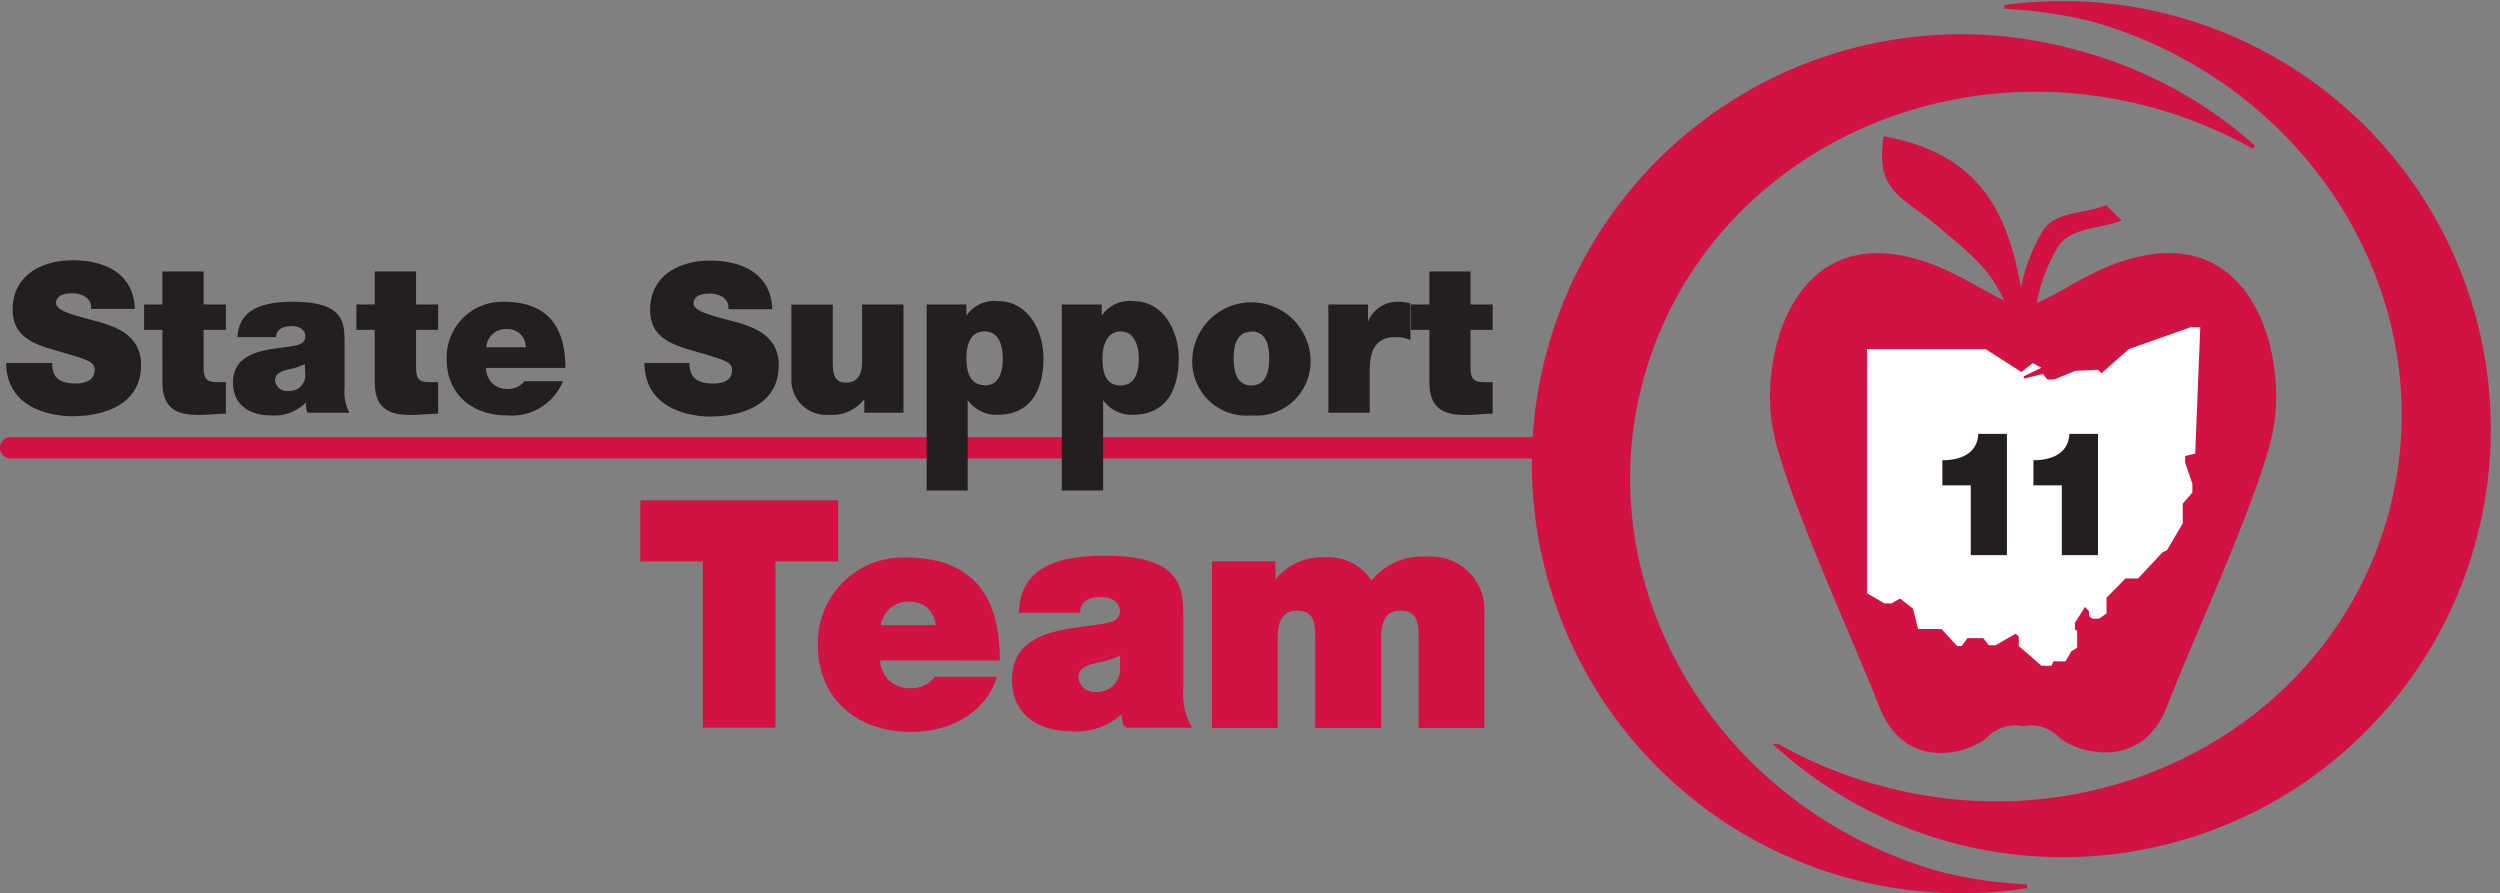
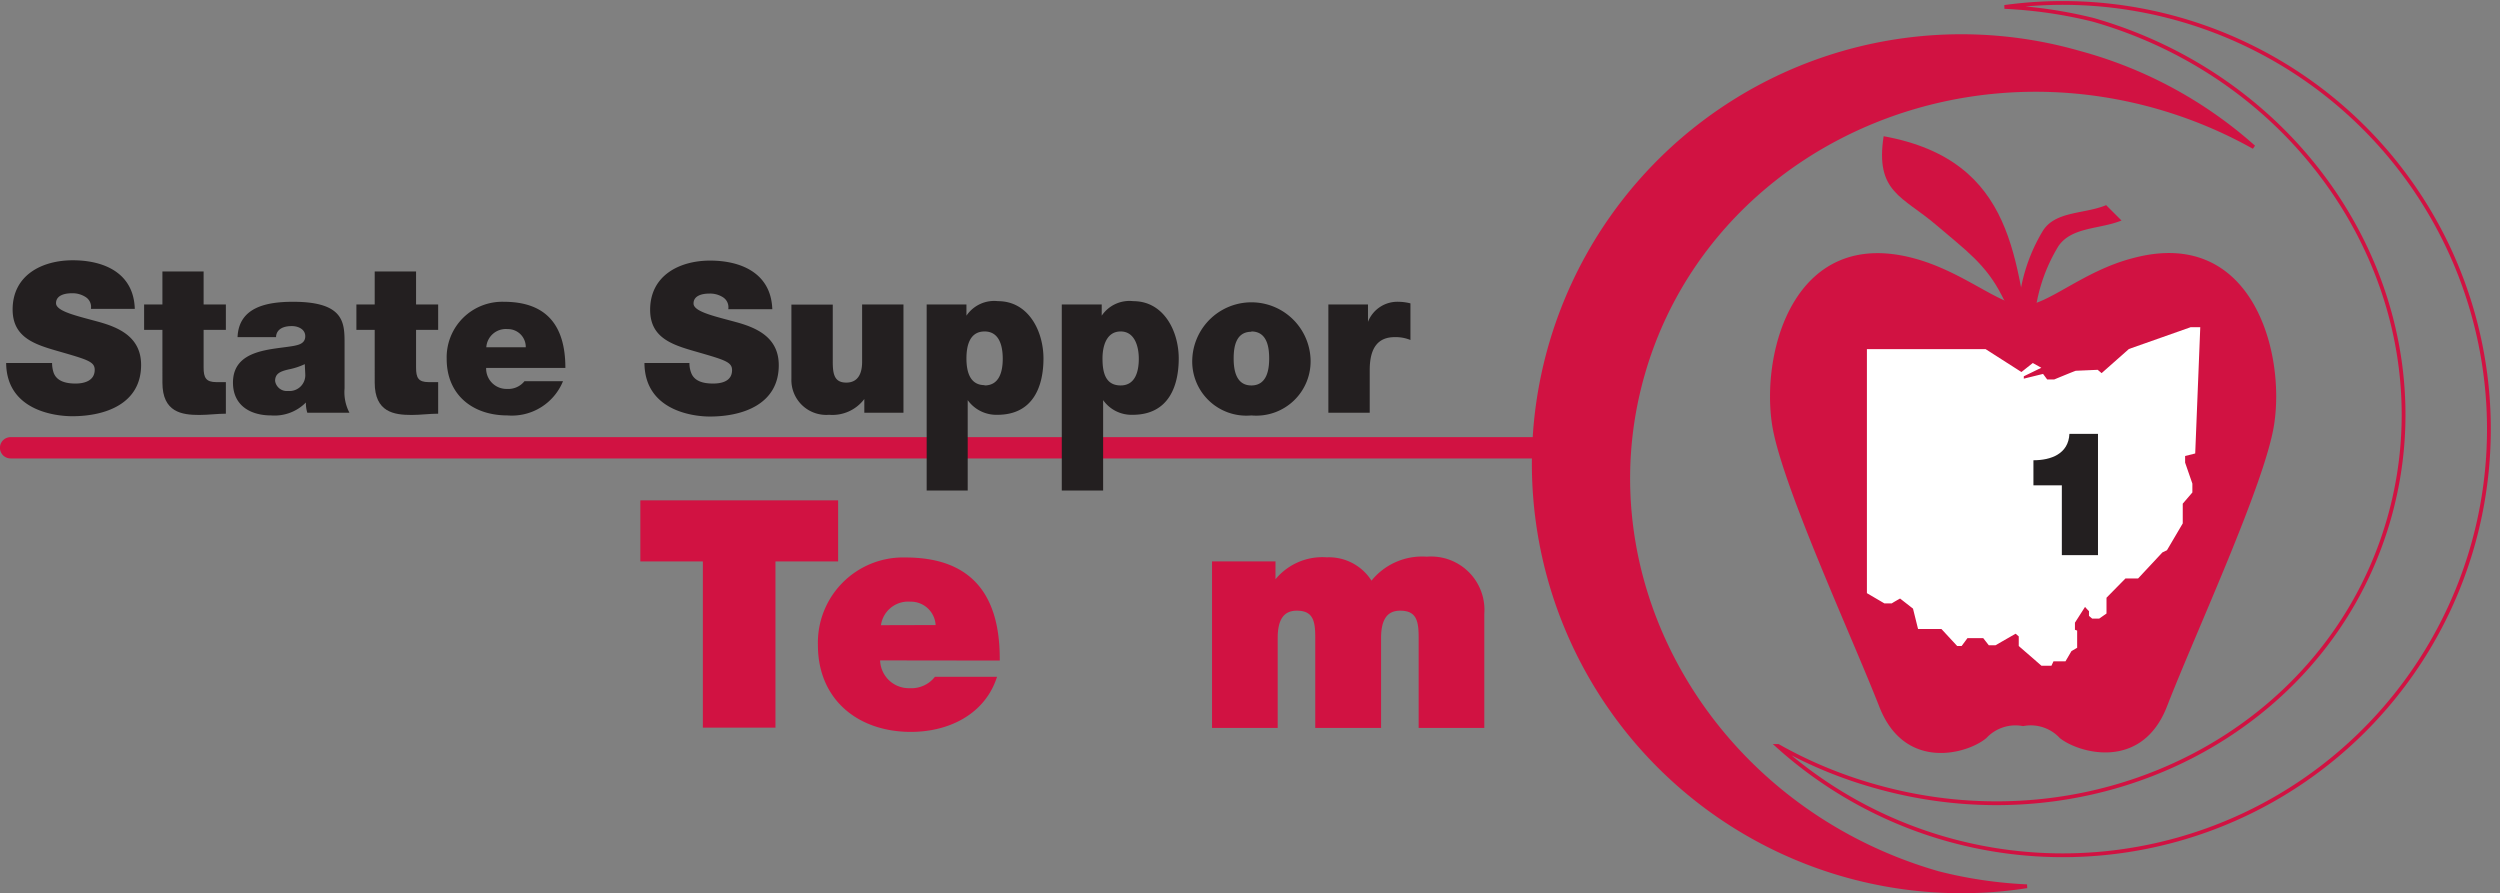
<svg xmlns="http://www.w3.org/2000/svg" viewBox="0 0 158.39 56.59">
  <rect x="0" y="0" width="158.39" height="56.59" fill="#808080" stroke="none" />
  <defs>
    <style>.cls-1,.cls-4,.cls-5{fill:none;}.cls-2{clip-path:url(#clip-path);}.cls-3{fill:#d11242;}.cls-4,.cls-5{stroke:#d11242;stroke-miterlimit:3.86;}.cls-4{stroke-width:0.24px;}.cls-5{stroke-linecap:round;stroke-width:1.35px;}.cls-6{fill:#fff;}.cls-7{fill:#231f20;}</style>
    <clipPath id="clip-path" transform="translate(0 0)">
      <rect class="cls-1" width="158.39" height="56.59" />
    </clipPath>
  </defs>
  <title>SST11</title>
  <g id="Layer_2" data-name="Layer 2">
    <g id="Layer_1-2" data-name="Layer 1">
      <g class="cls-2">
        <path class="cls-3" d="M128.8,22.63c-1.12-5.91-1-12.46-9.46-14-.55,3.56,1.2,3.8,3.35,5.64,1.78,1.53,3.14,2.46,4.16,4.5,1.1,2.21,2,3.82,2,3.82" transform="translate(0 0)" />
        <path class="cls-3" d="M133.43,13c-1.38.57-3.2.36-4,1.62a11,11,0,0,0-1.58,5.46l1,1a10.68,10.68,0,0,1,1.56-5.48c.84-1.24,2.65-1.07,4-1.63l-1-1" transform="translate(0 0)" />
        <path class="cls-3" d="M128.15,46a2.51,2.51,0,0,0-2.3.76c-1.18,1-5.18,2.15-6.79-2-1.81-4.62-6.22-14.14-6.79-17.87-.71-4.65,1.43-12.51,8.93-10.54,3.17.83,5.48,3,7,3s3.78-2.19,6.95-3c7.5-2,9.65,5.89,8.93,10.54-.57,3.73-5,13.25-6.79,17.87-1.6,4.11-5.61,2.95-6.79,2a2.5,2.5,0,0,0-2.3-.76" transform="translate(0 0)" />
-         <path class="cls-3" d="M112.65,47.26a27.73,27.73,0,0,0,6.07,2.53c14.18,4.07,28.79-3.5,32.63-16.9S146.81,5.33,132.63,1.26A28.67,28.67,0,0,0,127,.44a27,27,0,1,1-14.37,46.82" transform="translate(0 0)" />
        <path class="cls-4" d="M112.65,47.26a27.73,27.73,0,0,0,6.07,2.53c14.18,4.07,28.79-3.5,32.63-16.9S146.81,5.33,132.63,1.26A28.67,28.67,0,0,0,127,.44a27,27,0,1,1-14.37,46.82Z" transform="translate(0 0)" />
        <path class="cls-3" d="M142.79,9.32a28.44,28.44,0,0,0-6.07-2.53c-14.18-4.06-28.79,3.51-32.63,16.91s4.54,27.56,18.72,31.62a27.86,27.86,0,0,0,5.61.83,27.09,27.09,0,1,1,3.31-52.81,27.3,27.3,0,0,1,11.06,6" transform="translate(0 0)" />
        <path class="cls-4" d="M142.79,9.32a28.44,28.44,0,0,0-6.07-2.53c-14.18-4.06-28.79,3.51-32.63,16.91s4.54,27.56,18.72,31.62a27.86,27.86,0,0,0,5.61.83,27.09,27.09,0,1,1,3.31-52.81A27.3,27.3,0,0,1,142.79,9.32Z" transform="translate(0 0)" />
        <line class="cls-5" x1="99.71" y1="28.37" x2="0.67" y2="28.37" />
        <path class="cls-6" d="M128.79,23l.54.3-1.11.54s0,.16,0,.15l1.22-.3.26.35h.45s1.35-.56,1.37-.55l1.38-.06.25.21,1.73-1.53,3.91-1.38h.61l-.32,8-.64.16v.42l.46,1.33v.56l-.61.71v1.25l-1,1.7L137,35l-1.54,1.65-.8,0-1.2,1.22v1l-.46.32h-.45l-.2-.17s0-.32,0-.3a3.32,3.32,0,0,1-.25-.27l-.64,1,0,.45.14.05v1.09l-.36.21-.38.65h-.76l-.13.28h-.63l-1.44-1.25v-.61l-.2-.17-1.27.73H126l-.35-.45-1,0-.37.5H124l-1-1.08-1.48,0-.32-1.29-.82-.64s-.55.31-.52.31h-.47l-1.11-.65V22.12h7.52l2.27,1.45.73-.58" transform="translate(0 0)" />
        <path class="cls-7" d="M3.3,23a1.92,1.92,0,0,0,.1.62c.21.57.85.68,1.39.68S6,24.13,6,23.43c0-.49-.41-.63-2-1.09s-3.2-.83-3.2-2.73c0-2.18,1.86-3.12,3.81-3.12s3.86.78,3.93,3.08H5.76a.74.74,0,0,0-.35-.76,1.52,1.52,0,0,0-.86-.23c-.39,0-1,.1-1,.63s1.4.82,2.73,1.19,2.66,1,2.66,2.72c0,2.46-2.26,3.25-4.36,3.25C3.47,26.37.42,26,.39,23H3.3" transform="translate(0 0)" />
        <path class="cls-7" d="M12.9,19.29h1.41V20.9H12.9v2.39c0,.64.15.92.81.92.2,0,.4,0,.6,0v2c-.53,0-1.13.08-1.68.08-1.11,0-2.34-.17-2.34-2.05V20.9H9.13V19.29h1.16V17.2H12.9v2.09" transform="translate(0 0)" />
        <path class="cls-7" d="M21.83,24.61a2.8,2.8,0,0,0,.31,1.54H19.47a2.08,2.08,0,0,1-.09-.65h0a2.79,2.79,0,0,1-2.2.82c-1.32,0-2.42-.63-2.42-2.08,0-2.16,2.54-2.08,3.87-2.33.36-.07.71-.18.71-.61s-.43-.64-.85-.64c-.81,0-1,.41-1,.7H15.05c.08-1.93,1.9-2.24,3.52-2.24,3.28,0,3.26,1.36,3.26,2.68v2.81m-2.52-1.54a4.28,4.28,0,0,1-1,.33c-.58.13-.88.28-.88.74a.75.75,0,0,0,.82.63,1,1,0,0,0,1.09-1.07Z" transform="translate(0 0)" />
        <path class="cls-7" d="M26.36,19.29h1.4V20.9h-1.4v2.39c0,.64.14.92.8.92.2,0,.4,0,.6,0v2c-.53,0-1.13.08-1.68.08-1.11,0-2.34-.17-2.34-2.05V20.9H22.58V19.29h1.16V17.2h2.62v2.09" transform="translate(0 0)" />
        <path class="cls-7" d="M30.8,23.31a1.29,1.29,0,0,0,1.33,1.33,1.31,1.31,0,0,0,1.1-.49h2.44a3.5,3.5,0,0,1-3.52,2.17c-2.2,0-3.85-1.3-3.85-3.58a3.52,3.52,0,0,1,3.62-3.62c2.72,0,3.9,1.52,3.9,4.19h-5M33.31,22a1.13,1.13,0,0,0-1.15-1.15A1.24,1.24,0,0,0,30.81,22Z" transform="translate(0 0)" />
        <path class="cls-7" d="M43.68,23a1.67,1.67,0,0,0,.11.62c.21.57.84.68,1.39.68s1.2-.15,1.2-.85c0-.49-.41-.63-2-1.09s-3.19-.83-3.19-2.73c0-2.18,1.86-3.12,3.8-3.12s3.86.78,3.94,3.08H46.14a.75.75,0,0,0-.34-.76,1.52,1.52,0,0,0-.86-.23c-.4,0-1,.1-1,.63s1.4.82,2.74,1.19,2.66,1,2.66,2.72c0,2.46-2.26,3.25-4.37,3.25-1.07,0-4.12-.38-4.14-3.39h2.9" transform="translate(0 0)" />
        <path class="cls-7" d="M57.28,26.15H54.76v-.87h0a2.53,2.53,0,0,1-2.23,1A2.21,2.21,0,0,1,50.14,24v-4.7h2.62v3.59c0,.8.09,1.35.86,1.35.45,0,1-.22,1-1.32V19.29h2.62v6.86" transform="translate(0 0)" />
        <path class="cls-7" d="M58.71,19.29h2.52V20h0a2.12,2.12,0,0,1,2-.92c1.94,0,2.88,1.91,2.88,3.63s-.62,3.57-2.92,3.57a2.23,2.23,0,0,1-1.88-.93h0v5.73H58.71V19.29m3.67,5.13c.94,0,1.15-.89,1.15-1.69S63.32,21,62.38,21s-1.15.89-1.15,1.71.21,1.69,1.15,1.69" transform="translate(0 0)" />
        <path class="cls-7" d="M67.27,19.29H69.8V20h0a2.12,2.12,0,0,1,2-.92c1.94,0,2.88,1.91,2.88,3.63s-.62,3.57-2.92,3.57a2.2,2.2,0,0,1-1.87-.93h0v5.73H67.27V19.29M71,24.42c.93,0,1.15-.89,1.15-1.69S71.88,21,71,21s-1.15.89-1.15,1.71S70,24.42,71,24.42" transform="translate(0 0)" />
        <path class="cls-7" d="M79.28,26.32a3.43,3.43,0,0,1-3.74-3.61,3.75,3.75,0,0,1,7.49,0,3.44,3.44,0,0,1-3.75,3.61m0-5.3c-1,0-1.12,1-1.12,1.69s.13,1.71,1.12,1.71,1.13-1,1.13-1.71S80.28,21,79.28,21" transform="translate(0 0)" />
        <path class="cls-7" d="M84.16,19.29h2.51v1.1h0a2,2,0,0,1,1.93-1.27,3.23,3.23,0,0,1,.76.1v2.32a2.46,2.46,0,0,0-1-.18c-1,0-1.58.61-1.58,2.08v2.71H84.16V19.29" transform="translate(0 0)" />
-         <path class="cls-7" d="M93.17,19.29h1.4V20.9h-1.4v2.39c0,.64.15.92.81.92a5.65,5.65,0,0,0,.59,0v2c-.52,0-1.12.08-1.67.08-1.11,0-2.34-.17-2.34-2.05V20.9H89.39V19.29h1.17V17.2h2.61v2.09" transform="translate(0 0)" />
        <polygon class="cls-3" points="44.65 35.45 40.69 35.45 40.69 31.82 52.98 31.82 52.98 35.45 49.01 35.45 49.01 45.98 44.65 45.98 44.65 35.45" />
        <polygon class="cls-4" points="44.65 35.45 40.69 35.45 40.69 31.82 52.98 31.82 52.98 35.45 49.01 35.45 49.01 45.98 44.65 45.98 44.65 35.45" />
        <path class="cls-3" d="M55.64,41.72a1.94,1.94,0,0,0,2,2A2,2,0,0,0,59.29,43H63c-.79,2.22-3,3.25-5.29,3.25-3.29,0-5.77-2-5.77-5.37a5.28,5.28,0,0,1,5.43-5.44c4.09,0,5.85,2.28,5.85,6.29H55.64m3.76-2A1.69,1.69,0,0,0,57.68,38a1.86,1.86,0,0,0-2,1.73Z" transform="translate(0 0)" />
        <path class="cls-4" d="M55.64,41.72a1.94,1.94,0,0,0,2,2A2,2,0,0,0,59.29,43H63c-.79,2.22-3,3.25-5.29,3.25-3.29,0-5.77-2-5.77-5.37a5.28,5.28,0,0,1,5.43-5.44c4.09,0,5.85,2.28,5.85,6.29Zm3.76-2A1.69,1.69,0,0,0,57.68,38a1.86,1.86,0,0,0-2,1.73Z" transform="translate(0 0)" />
-         <path class="cls-3" d="M74.85,43.68a4.23,4.23,0,0,0,.47,2.3h-4a2.72,2.72,0,0,1-.14-1h0a4.18,4.18,0,0,1-3.31,1.23c-2,0-3.63-1-3.63-3.12C64.2,39.87,68,40,70,39.62c.54-.1,1.07-.26,1.07-.92s-.65-1-1.29-1c-1.21,0-1.44.62-1.46,1H64.68c.12-2.89,2.85-3.37,5.29-3.37,4.92,0,4.88,2,4.88,4v4.22m-3.77-2.32a6.69,6.69,0,0,1-1.55.5c-.87.19-1.32.41-1.32,1.11a1.13,1.13,0,0,0,1.23,1,1.56,1.56,0,0,0,1.64-1.61Z" transform="translate(0 0)" />
-         <path class="cls-4" d="M74.85,43.68a4.23,4.23,0,0,0,.47,2.3h-4a2.72,2.72,0,0,1-.14-1h0a4.18,4.18,0,0,1-3.31,1.23c-2,0-3.63-1-3.63-3.12C64.2,39.87,68,40,70,39.62c.54-.1,1.07-.26,1.07-.92s-.65-1-1.29-1c-1.21,0-1.44.62-1.46,1H64.68c.12-2.89,2.85-3.37,5.29-3.37,4.92,0,4.88,2,4.88,4Zm-3.77-2.32a6.69,6.69,0,0,1-1.55.5c-.87.19-1.32.41-1.32,1.11a1.13,1.13,0,0,0,1.23,1,1.56,1.56,0,0,0,1.64-1.61Z" transform="translate(0 0)" />
        <path class="cls-3" d="M76.91,35.69h3.78v1.37h0a3.73,3.73,0,0,1,3.37-1.63A3.08,3.08,0,0,1,86.88,37a4,4,0,0,1,3.51-1.61,3.26,3.26,0,0,1,3.53,3.49V46H90V40.41c0-1-.1-1.84-1.29-1.84-1,0-1.33.77-1.33,1.84V46H83.45V40.41c0-1-.1-1.84-1.29-1.84-1,0-1.33.77-1.33,1.84V46H76.91V35.69" transform="translate(0 0)" />
        <path class="cls-4" d="M76.91,35.69h3.78v1.37h0a3.73,3.73,0,0,1,3.37-1.63A3.08,3.08,0,0,1,86.88,37a4,4,0,0,1,3.51-1.61,3.26,3.26,0,0,1,3.53,3.49V46H90V40.41c0-1-.1-1.84-1.29-1.84-1,0-1.33.77-1.33,1.84V46H83.45V40.41c0-1-.1-1.84-1.29-1.84-1,0-1.33.77-1.33,1.84V46H76.91Z" transform="translate(0 0)" />
-         <path class="cls-7" d="M124.86,30.75h-1.8V29.16c1.11,0,2.22-.4,2.28-1.67h1.81v7.68h-2.29V30.75" transform="translate(0 0)" />
        <path class="cls-7" d="M130.63,30.75h-1.8V29.16c1.11,0,2.22-.4,2.28-1.67h1.81v7.68h-2.29V30.75" transform="translate(0 0)" />
      </g>
    </g>
  </g>
</svg>